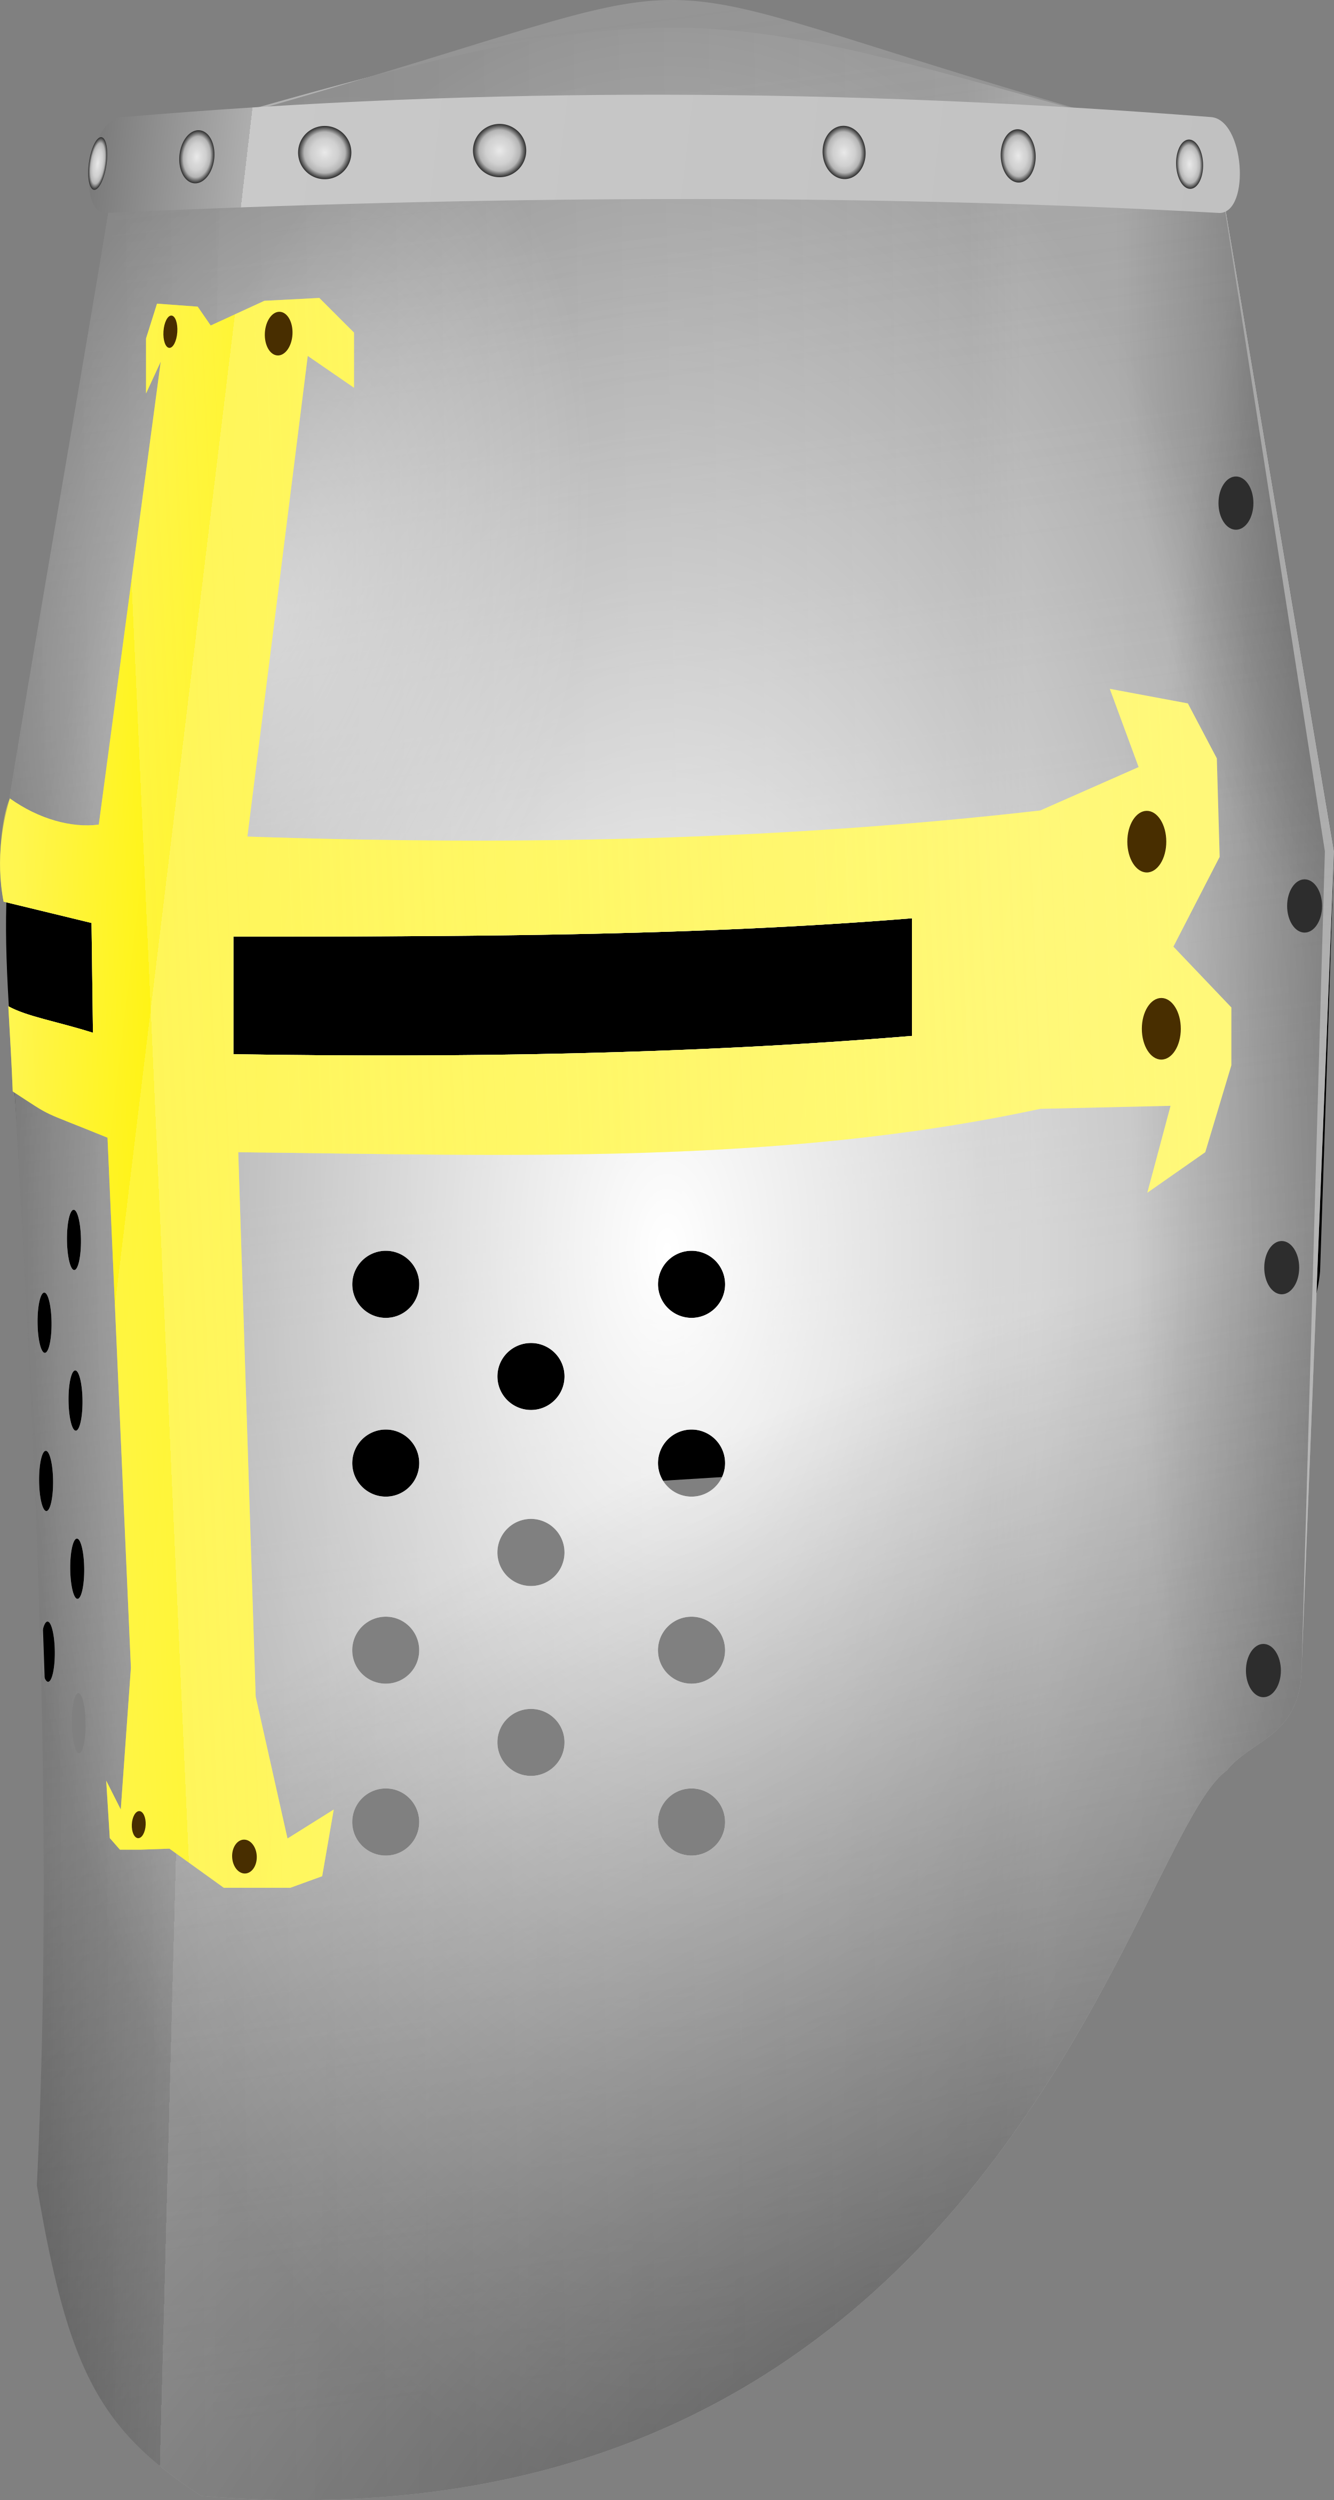
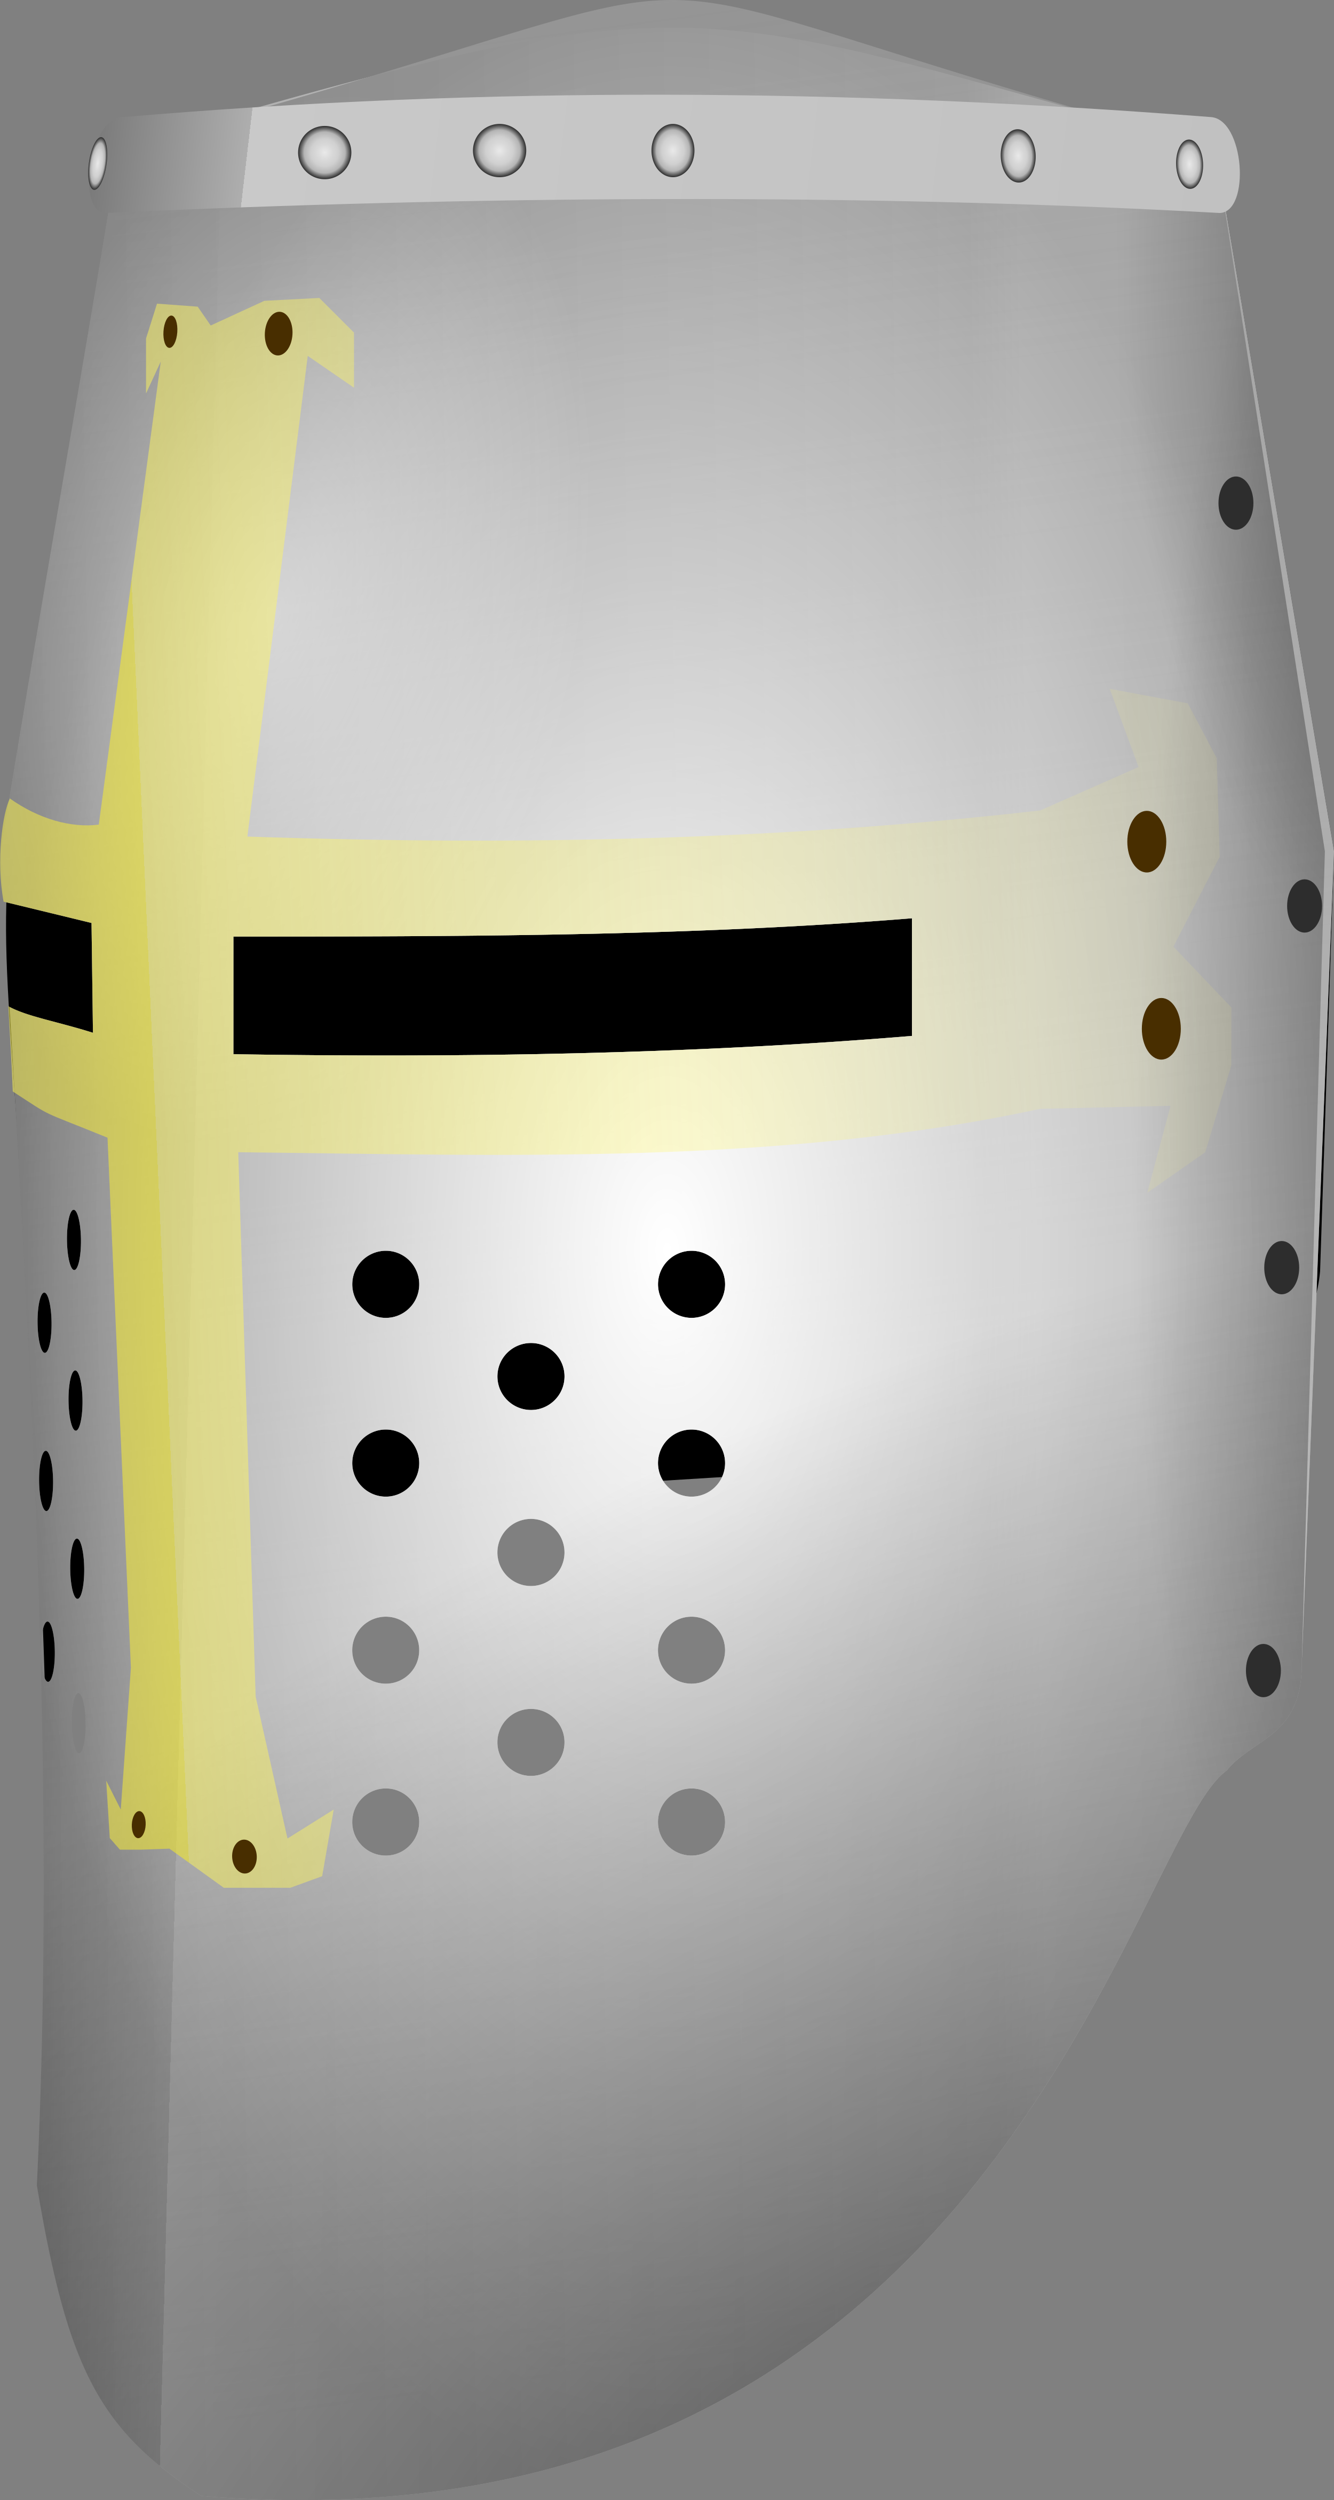
<svg xmlns="http://www.w3.org/2000/svg" xmlns:xlink="http://www.w3.org/1999/xlink" viewBox="0 0 292.07 547.25">
  <rect x="0" y="0" width="292.07" height="547.25" fill="#808080" stroke="none" />
  <defs>
    <radialGradient id="j" gradientUnits="userSpaceOnUse" cy="519.44" cx="222.51" gradientTransform="matrix(.015 1.074 -.474 .006 718.15 -285.6)" r="146">
      <stop offset="0" stop-opacity=".502" />
      <stop offset="1" stop-opacity="0" />
    </radialGradient>
    <radialGradient id="p" gradientUnits="userSpaceOnUse" cy="147.12" cx="221.06" r="2.697">
      <stop offset="0" stop-color="#fffdd2" />
      <stop offset=".386" stop-color="#ffdd71" />
      <stop offset=".605" stop-color="#ffef6e" />
      <stop offset=".837" stop-color="#ffdb48" />
      <stop offset="1" stop-color="#482e00" />
    </radialGradient>
    <radialGradient id="m" xlink:href="#b" gradientUnits="userSpaceOnUse" cy="147.12" cx="221.06" r="2.697" />
    <radialGradient id="f" xlink:href="#a" gradientUnits="userSpaceOnUse" cy="167.63" cx="306.38" gradientTransform="matrix(1 0 0 1.874 0 -146.53)" r="146" />
    <radialGradient id="l" gradientUnits="userSpaceOnUse" cy="147.12" cx="221.06" r="2.697">
      <stop offset="0" stop-color="#e9e9e9" />
      <stop offset=".296" stop-color="#d9d9d9" />
      <stop offset=".515" stop-color="#d0d0d0" />
      <stop offset=".77" stop-color="#b5b5b5" />
      <stop offset="1" stop-color="#2d2d2d" />
    </radialGradient>
    <radialGradient id="g" gradientUnits="userSpaceOnUse" cy="76.627" cx="85.673" gradientTransform="matrix(.452 .098 -.17 .781 194.26 -39.465)" r="146">
      <stop offset="0" stop-color="#fff" stop-opacity=".502" />
      <stop offset="1" stop-color="#fff" stop-opacity="0" />
    </radialGradient>
    <radialGradient id="h" gradientUnits="userSpaceOnUse" cy="513.39" cx="435.78" gradientTransform="matrix(.752 1.309 -2.533 1.455 1335.5 -884.22)" r="146">
      <stop offset="0" stop-opacity=".502" />
      <stop offset="1" stop-opacity="0" />
    </radialGradient>
    <radialGradient id="i" gradientUnits="userSpaceOnUse" cy="470.89" cx="296.74" gradientTransform="matrix(-.11 1.953 -.561 -.032 789.24 -459.75)" r="146">
      <stop offset="0" stop-opacity=".502" />
      <stop offset="1" stop-opacity="0" />
    </radialGradient>
    <linearGradient id="d" y2="402.81" gradientUnits="userSpaceOnUse" x2="373.78" y1="-110.51" x1="305.19">
      <stop offset="0" stop-color="#959595" />
      <stop offset="1" stop-color="#959595" stop-opacity="0" />
    </linearGradient>
    <linearGradient id="k" y2="-35.35" gradientUnits="userSpaceOnUse" x2="512.24" y1="-75.762" x1="167.26">
      <stop offset="0" stop-color="#656565" />
      <stop offset=".136" stop-color="#aeaeae" />
      <stop offset=".136" stop-color="#c9c9c9" />
      <stop offset="1" stop-color="#bebebe" />
    </linearGradient>
    <linearGradient id="a">
      <stop offset="0" stop-color="#fff" />
      <stop offset="1" stop-color="#fff" stop-opacity="0" />
    </linearGradient>
    <linearGradient id="e" y2="171.73" gradientUnits="userSpaceOnUse" x2="169.11" gradientTransform="translate(304.38 -6.019)" y1="176.68" x1="-144.5">
      <stop offset="0" stop-color="#656565" />
      <stop offset=".689" stop-color="#aeaeae" />
      <stop offset=".726" stop-color="#c9c9c9" />
      <stop offset="1" stop-color="#bebebe" />
    </linearGradient>
    <linearGradient id="b">
      <stop offset="0" stop-color="#e9e9e9" />
      <stop offset=".296" stop-color="#d9d9d9" />
      <stop offset=".515" stop-color="#d0d0d0" />
      <stop offset=".77" stop-color="#b5b5b5" />
      <stop offset="1" stop-color="#2d2d2d" />
    </linearGradient>
    <linearGradient id="n" y2="158.58" gradientUnits="userSpaceOnUse" x2="381.9" y1="131.5" x1="158.43">
      <stop offset="0" stop-color="#fff659" />
      <stop offset=".145" stop-color="#fff316" />
      <stop offset=".145" stop-color="#fff659" />
      <stop offset="1" stop-color="#fff879" />
    </linearGradient>
    <linearGradient id="o" y2="158.15" gradientUnits="userSpaceOnUse" x2="425.61" y1="170.19" x1="156.72">
      <stop offset="0" stop-color="#fff659" />
      <stop offset=".145" stop-color="#fff316" />
      <stop offset=".145" stop-color="#fff659" />
      <stop offset="1" stop-color="#fff879" stop-opacity=".2" />
    </linearGradient>
    <linearGradient id="c" y2="184.42" gradientUnits="userSpaceOnUse" x2="147.64" gradientTransform="translate(304.38 -6.019)" y1="176.68" x1="-144.5">
      <stop offset="0" stop-color="#656565" />
      <stop offset=".145" stop-color="#aeaeae" />
      <stop offset=".145" stop-color="#c9c9c9" />
      <stop offset="1" stop-color="#bebebe" />
    </linearGradient>
  </defs>
  <path d="M289.02 278.34l3.057-92-26-154c-120.58-1.98-111.62-1.693-240 0-8.667 52.667-15.333 101.33-24 154-2.974 32.57 3.47 47.114 8 190 26.975-87.603 271.71-20.945 278.94-98z" />
  <path d="M306.41-99.938c-27.611.16-58.642 8.157-120.03 26.281-8.667 52.667-17.333 101.33-26 154 .218 3.641.436 7.342.656 11l19.312 4.687.313 24.031c-7.74-2.442-14.222-3.51-18.25-5.656 5.115 85.162 10.012 173.88 5.969 257.94 6.778 40.33 13.689 53.48 36 68 173.83 14.253 203.54-143.85 224.5-158.78 5.823-7.229 16.396-7.318 16.438-23.219l7.062-178-26-154c-61.78-16.579-88.68-26.46-119.97-26.278zm53.56 194.94v25.75c-48.857 4.062-99.705 4.786-148.56 4v-25.75c48.857-.007 99.705-.035 148.56-4zm-183.53 63.81c.843 0 1.558 2.952 1.594 6.594s-.625 6.593-1.469 6.594c-.843 0-1.557-2.953-1.594-6.594s.625-6.593 1.469-6.594zm68.344 8.969c4.052 0 7.313 3.292 7.313 7.344 0 4.051-3.261 7.343-7.313 7.343s-7.344-3.291-7.344-7.343a7.349 7.349 0 017.344-7.344zm66.938 0a7.349 7.349 0 017.344 7.344 7.349 7.349 0 01-7.344 7.343 7.349 7.349 0 01-7.344-7.343 7.349 7.349 0 017.344-7.344zm-141.72 9.16c.843-.001 1.558 2.952 1.594 6.594s-.625 6.592-1.469 6.593c-.843.001-1.557-2.952-1.594-6.593s.625-6.593 1.469-6.594zm106.56 11.03c4.052 0 7.344 3.261 7.344 7.313s-3.292 7.344-7.344 7.344a7.349 7.349 0 01-7.344-7.344c0-4.052 3.292-7.312 7.344-7.312zm-99.781 6c.843 0 1.558 2.953 1.594 6.595s-.625 6.592-1.469 6.593c-.843.001-1.558-2.952-1.594-6.593s.625-6.593 1.469-6.594zm68 12.939c4.052 0 7.313 3.292 7.313 7.344 0 4.051-3.261 7.343-7.313 7.343s-7.344-3.291-7.344-7.343a7.349 7.349 0 017.344-7.344zm66.938 0a7.349 7.349 0 017.344 7.344 7.349 7.349 0 01-7.344 7.343 7.349 7.349 0 01-7.344-7.343 7.349 7.349 0 017.344-7.344zm-141.38 4.656c.843 0 1.558 2.952 1.594 6.594s-.625 6.593-1.469 6.594c-.843 0-1.558-2.953-1.594-6.594s.625-6.593 1.469-6.594zm106.22 14.906a7.349 7.349 0 017.344 7.344 7.349 7.349 0 01-7.344 7.344 7.349 7.349 0 01-7.344-7.344 7.349 7.349 0 017.344-7.344zm-99.406 4.313c.843-.001 1.557 2.952 1.594 6.593s-.625 6.593-1.469 6.594c-.843 0-1.558-2.952-1.594-6.594s.625-6.593 1.469-6.593zm67.625 17.094c4.052 0 7.312 3.291 7.312 7.343s-3.26 7.313-7.312 7.313-7.344-3.26-7.344-7.313 3.292-7.343 7.344-7.343zm66.938 0a7.349 7.349 0 017.344 7.343c0 4.052-3.292 7.313-7.344 7.313-4.052 0-7.344-3.26-7.344-7.313s3.292-7.343 7.344-7.343zm-141 1.062c.843 0 1.557 2.952 1.594 6.594s-.625 6.593-1.469 6.594c-.843 0-1.558-2.953-1.594-6.594s.625-6.593 1.469-6.594zm6.75 15.656c.843 0 1.557 2.952 1.594 6.594s-.594 6.593-1.438 6.594c-.843 0-1.557-2.953-1.594-6.594s.595-6.593 1.438-6.594zm99.094 3.469c4.052 0 7.344 3.26 7.344 7.312s-3.292 7.344-7.344 7.344a7.349 7.349 0 01-7.344-7.344c0-4.052 3.292-7.312 7.344-7.312zm-31.781 17.406c4.052 0 7.312 3.292 7.312 7.344 0 4.051-3.26 7.343-7.312 7.343s-7.344-3.291-7.344-7.343a7.349 7.349 0 017.344-7.344zm66.938 0a7.349 7.349 0 017.344 7.344 7.349 7.349 0 01-7.344 7.343 7.349 7.349 0 01-7.344-7.343 7.349 7.349 0 017.344-7.344z" fill="url(#c)" transform="translate(-160.31 106)" />
  <path d="M307.38-106c-20.066.036-40.471 10.861-121 32.344-8.667 52.667-17.333 101.33-26 154 .218 3.641.436 7.342.656 11l19.312 4.688.313 24.03c-7.74-2.442-14.222-3.51-18.25-5.656 5.115 85.162 10.012 173.88 5.969 257.94 6.778 40.33 13.689 53.48 36 68 173.83 14.253 203.54-143.85 224.5-158.78 5.823-7.229 16.396-7.318 16.438-23.219l7.062-178-26-154c-79.21-21.622-98.94-32.38-119-32.34zm52.594 201v25.75c-48.857 4.062-99.705 4.786-148.56 4V99c48.857-.007 99.705-.035 148.56-4zm-183.53 63.81c.843 0 1.558 2.952 1.594 6.594s-.625 6.593-1.469 6.594c-.843 0-1.558-2.953-1.594-6.594s.625-6.593 1.469-6.594zm68.344 8.969c4.052 0 7.312 3.292 7.312 7.344 0 4.051-3.26 7.343-7.312 7.343s-7.344-3.291-7.344-7.343a7.349 7.349 0 017.344-7.344zm66.938 0a7.349 7.349 0 017.344 7.344 7.349 7.349 0 01-7.344 7.343 7.349 7.349 0 01-7.344-7.343 7.349 7.349 0 017.344-7.344zm-141.72 9.16c.843-.001 1.558 2.952 1.594 6.594s-.625 6.592-1.469 6.593c-.843.001-1.558-2.952-1.594-6.593s.625-6.593 1.469-6.594zm106.56 11.03c4.052 0 7.344 3.261 7.344 7.313s-3.292 7.344-7.344 7.344a7.349 7.349 0 01-7.344-7.344c0-4.052 3.292-7.312 7.344-7.312zm-99.781 6c.843 0 1.558 2.953 1.594 6.595s-.625 6.592-1.469 6.593c-.843.001-1.557-2.952-1.594-6.593s.625-6.593 1.469-6.594zm68 12.939c4.052 0 7.313 3.292 7.313 7.344 0 4.051-3.261 7.343-7.313 7.343s-7.344-3.291-7.344-7.343a7.349 7.349 0 017.344-7.344zm66.938 0a7.349 7.349 0 017.344 7.344 7.349 7.349 0 01-7.344 7.343 7.349 7.349 0 01-7.344-7.343 7.349 7.349 0 017.344-7.344zm-141.38 4.656c.843 0 1.558 2.952 1.594 6.594s-.625 6.593-1.469 6.594c-.843 0-1.557-2.953-1.594-6.594s.625-6.593 1.469-6.594zm106.22 14.906a7.349 7.349 0 017.344 7.344 7.349 7.349 0 01-7.344 7.344 7.349 7.349 0 01-7.344-7.344 7.349 7.349 0 017.344-7.344zm-99.406 4.313c.843-.001 1.557 2.952 1.594 6.593s-.625 6.593-1.469 6.594c-.843 0-1.558-2.952-1.594-6.594s.625-6.593 1.469-6.594zm67.625 17.094c4.052 0 7.312 3.291 7.312 7.343s-3.26 7.313-7.312 7.313-7.344-3.26-7.344-7.313 3.292-7.344 7.344-7.344zm66.938 0a7.349 7.349 0 017.344 7.343c0 4.052-3.292 7.313-7.344 7.313-4.052 0-7.344-3.26-7.344-7.313s3.292-7.344 7.344-7.344zm-141 1.062c.843 0 1.557 2.952 1.594 6.594s-.625 6.593-1.469 6.594c-.843 0-1.558-2.953-1.594-6.594s.625-6.593 1.469-6.594zm6.75 15.656c.843 0 1.557 2.952 1.594 6.594s-.594 6.593-1.438 6.594c-.843 0-1.557-2.953-1.594-6.594s.595-6.593 1.438-6.594zm99.094 3.469c4.052 0 7.344 3.26 7.344 7.312s-3.292 7.344-7.344 7.344a7.349 7.349 0 01-7.344-7.344c0-4.052 3.292-7.312 7.344-7.312zm-31.781 17.406c4.052 0 7.312 3.292 7.312 7.344 0 4.051-3.26 7.343-7.312 7.343s-7.344-3.291-7.344-7.343a7.349 7.349 0 017.344-7.344zm66.938 0a7.349 7.349 0 017.344 7.344 7.349 7.349 0 01-7.344 7.343 7.349 7.349 0 01-7.344-7.343 7.349 7.349 0 017.344-7.344z" fill="url(#d)" transform="translate(-160.31 106)" />
  <path d="M306.41-99.938c-27.611.16-58.642 8.157-120.03 26.281-8.667 52.667-17.333 101.33-26 154 .218 3.641.436 7.342.656 11l19.312 4.687.313 24.031c-7.74-2.442-14.222-3.51-18.25-5.656 5.115 85.162 10.012 173.88 5.969 257.94 6.778 40.33 13.689 53.48 36 68 173.83 14.253 203.54-143.85 224.5-158.78 5.823-7.229 16.396-7.318 16.438-23.219l7.062-178-26-154c-61.78-16.579-88.68-26.46-119.97-26.278zm53.562 194.94v25.75c-48.857 4.062-99.705 4.786-148.56 4v-25.75c48.857-.007 99.705-.035 148.56-4zm-183.53 63.808c.843 0 1.558 2.952 1.594 6.594s-.625 6.593-1.469 6.594c-.843 0-1.557-2.953-1.594-6.594s.625-6.593 1.469-6.594zm68.344 8.969c4.052 0 7.313 3.292 7.313 7.344 0 4.051-3.261 7.343-7.313 7.343s-7.344-3.291-7.344-7.343a7.349 7.349 0 017.344-7.344zm66.938 0a7.349 7.349 0 017.344 7.344 7.349 7.349 0 01-7.344 7.343 7.349 7.349 0 01-7.344-7.343 7.349 7.349 0 017.344-7.344zm-141.72 9.16c.843-.001 1.558 2.952 1.594 6.594s-.625 6.592-1.469 6.593c-.843.001-1.557-2.952-1.594-6.593s.625-6.593 1.469-6.594zm106.56 11.03c4.052 0 7.344 3.261 7.344 7.313s-3.292 7.344-7.344 7.344a7.349 7.349 0 01-7.344-7.344c0-4.052 3.292-7.312 7.344-7.312zm-99.781 6c.843 0 1.558 2.953 1.594 6.595s-.625 6.592-1.469 6.593c-.843.001-1.557-2.952-1.594-6.593s.625-6.593 1.469-6.594zm68 12.939c4.052 0 7.313 3.292 7.313 7.344 0 4.051-3.261 7.343-7.313 7.343s-7.344-3.291-7.344-7.343a7.349 7.349 0 017.344-7.344zm66.938 0a7.349 7.349 0 017.344 7.344 7.349 7.349 0 01-7.344 7.343 7.349 7.349 0 01-7.344-7.343 7.349 7.349 0 017.344-7.344zm-141.38 4.656c.843 0 1.558 2.952 1.594 6.594s-.625 6.593-1.469 6.594c-.843 0-1.557-2.953-1.594-6.594s.625-6.593 1.469-6.594zm106.22 14.906a7.349 7.349 0 017.344 7.344 7.349 7.349 0 01-7.344 7.344 7.349 7.349 0 01-7.344-7.344 7.349 7.349 0 017.344-7.344zm-99.406 4.313c.843-.001 1.558 2.952 1.594 6.593s-.625 6.593-1.469 6.594c-.843 0-1.557-2.952-1.594-6.594s.625-6.593 1.469-6.594zm67.625 17.094c4.052 0 7.313 3.291 7.313 7.343s-3.261 7.313-7.313 7.313-7.344-3.26-7.344-7.313 3.292-7.344 7.344-7.344zm66.938 0a7.349 7.349 0 017.344 7.343c0 4.052-3.292 7.313-7.344 7.313-4.052 0-7.344-3.26-7.344-7.313s3.292-7.344 7.344-7.344zm-141 1.062c.843 0 1.558 2.952 1.594 6.594s-.625 6.593-1.469 6.594c-.843 0-1.557-2.953-1.594-6.594s.625-6.593 1.469-6.594zm6.75 15.656c.843 0 1.558 2.952 1.594 6.594s-.594 6.593-1.438 6.594c-.843 0-1.557-2.953-1.593-6.594s.594-6.593 1.437-6.594zm99.094 3.469c4.052 0 7.344 3.26 7.344 7.312s-3.292 7.344-7.344 7.344a7.349 7.349 0 01-7.344-7.344c0-4.052 3.292-7.312 7.344-7.312zm-31.781 17.406c4.052 0 7.313 3.292 7.313 7.344 0 4.051-3.261 7.343-7.313 7.343s-7.344-3.291-7.344-7.343a7.349 7.349 0 017.344-7.344zm66.938 0a7.349 7.349 0 017.344 7.344 7.349 7.349 0 01-7.344 7.343 7.349 7.349 0 01-7.344-7.343 7.349 7.349 0 017.344-7.344z" opacity=".3" fill="url(#e)" transform="translate(-160.31 106)" />
  <g transform="translate(-160.31 106)" fill="url(#f)">
    <path d="M306.41-99.938c-27.611.16-58.642 8.157-120.03 26.281-8.667 52.667-17.333 101.33-26 154 .218 3.641.436 7.342.656 11l19.312 4.687.313 24.031c-7.74-2.442-14.222-3.51-18.25-5.656 5.115 85.162 10.012 173.88 5.969 257.94 6.778 40.33 13.689 53.48 36 68 173.83 14.253 203.54-143.85 224.5-158.78 5.823-7.229 16.396-7.318 16.438-23.219l7.062-178-26-154c-61.78-16.579-88.68-26.46-119.97-26.278zm53.56 194.94v25.75c-48.857 4.062-99.705 4.786-148.56 4v-25.75c48.857-.007 99.705-.035 148.56-4zm-183.53 63.81c.843 0 1.558 2.952 1.594 6.594s-.625 6.593-1.469 6.594c-.843 0-1.557-2.953-1.594-6.594s.625-6.593 1.469-6.594zm68.344 8.969c4.052 0 7.313 3.292 7.313 7.344 0 4.051-3.261 7.343-7.313 7.343s-7.344-3.291-7.344-7.343a7.349 7.349 0 017.344-7.344zm66.938 0a7.349 7.349 0 017.344 7.344 7.349 7.349 0 01-7.344 7.343 7.349 7.349 0 01-7.344-7.343 7.349 7.349 0 017.344-7.344zm-141.72 9.16c.843-.001 1.558 2.952 1.594 6.594s-.625 6.592-1.469 6.593c-.843.001-1.557-2.952-1.594-6.593s.625-6.593 1.469-6.594zm106.56 11.03c4.052 0 7.344 3.261 7.344 7.313s-3.292 7.344-7.344 7.344a7.349 7.349 0 01-7.344-7.344c0-4.052 3.292-7.312 7.344-7.312zm-99.781 6c.843 0 1.558 2.953 1.594 6.595s-.625 6.592-1.469 6.593c-.843.001-1.558-2.952-1.594-6.593s.625-6.593 1.469-6.594zm68 12.939c4.052 0 7.313 3.292 7.313 7.344 0 4.051-3.261 7.343-7.313 7.343s-7.344-3.291-7.344-7.343a7.349 7.349 0 017.344-7.344zm66.938 0a7.349 7.349 0 017.344 7.344 7.349 7.349 0 01-7.344 7.343 7.349 7.349 0 01-7.344-7.343 7.349 7.349 0 017.344-7.344zm-141.38 4.656c.843 0 1.558 2.952 1.594 6.594s-.625 6.593-1.469 6.594c-.843 0-1.558-2.953-1.594-6.594s.625-6.593 1.469-6.594zm106.22 14.906a7.349 7.349 0 017.344 7.344 7.349 7.349 0 01-7.344 7.344 7.349 7.349 0 01-7.344-7.344 7.349 7.349 0 017.344-7.344zm-99.406 4.313c.843-.001 1.557 2.952 1.594 6.593s-.625 6.593-1.469 6.594c-.843 0-1.558-2.952-1.594-6.594s.625-6.593 1.469-6.593zm67.625 17.094c4.052 0 7.312 3.291 7.312 7.343s-3.26 7.313-7.312 7.313-7.344-3.26-7.344-7.313 3.292-7.343 7.344-7.343zm66.938 0a7.349 7.349 0 017.344 7.343c0 4.052-3.292 7.313-7.344 7.313-4.052 0-7.344-3.26-7.344-7.313s3.292-7.343 7.344-7.343zm-141 1.062c.843 0 1.557 2.952 1.594 6.594s-.625 6.593-1.469 6.594c-.843 0-1.558-2.953-1.594-6.594s.625-6.593 1.469-6.594zm6.75 15.656c.843 0 1.557 2.952 1.594 6.594s-.594 6.593-1.438 6.594c-.843 0-1.557-2.953-1.594-6.594s.595-6.593 1.438-6.594zm99.094 3.469c4.052 0 7.344 3.26 7.344 7.312s-3.292 7.344-7.344 7.344a7.349 7.349 0 01-7.344-7.344c0-4.052 3.292-7.312 7.344-7.312zm-31.781 17.406c4.052 0 7.312 3.292 7.312 7.344 0 4.051-3.26 7.343-7.312 7.343s-7.344-3.291-7.344-7.343a7.349 7.349 0 017.344-7.344zm66.938 0a7.349 7.349 0 017.344 7.344 7.349 7.349 0 01-7.344 7.343 7.349 7.349 0 01-7.344-7.343 7.349 7.349 0 017.344-7.344z" />
    <path d="M307.38-106c-20.066.036-40.471 10.861-121 32.344-8.667 52.667-17.333 101.33-26 154 .218 3.641.436 7.342.656 11l19.312 4.688.313 24.03c-7.74-2.442-14.222-3.51-18.25-5.656 5.115 85.162 10.012 173.88 5.969 257.94 6.778 40.33 13.689 53.48 36 68 173.83 14.253 203.54-143.85 224.5-158.78 5.823-7.229 16.396-7.318 16.438-23.219l7.062-178-26-154c-79.21-21.622-98.94-32.38-119-32.34zm52.594 201v25.75c-48.857 4.062-99.705 4.786-148.56 4V99c48.857-.007 99.705-.035 148.56-4zm-183.53 63.81c.843 0 1.558 2.952 1.594 6.594s-.625 6.593-1.469 6.594c-.843 0-1.558-2.953-1.594-6.594s.625-6.593 1.469-6.594zm68.344 8.969c4.052 0 7.312 3.292 7.312 7.344 0 4.051-3.26 7.343-7.312 7.343s-7.344-3.291-7.344-7.343a7.349 7.349 0 017.344-7.344zm66.938 0a7.349 7.349 0 017.344 7.344 7.349 7.349 0 01-7.344 7.343 7.349 7.349 0 01-7.344-7.343 7.349 7.349 0 017.344-7.344zm-141.72 9.16c.843-.001 1.558 2.952 1.594 6.594s-.625 6.592-1.469 6.593c-.843.001-1.558-2.952-1.594-6.593s.625-6.593 1.469-6.594zm106.56 11.03c4.052 0 7.344 3.261 7.344 7.313s-3.292 7.344-7.344 7.344a7.349 7.349 0 01-7.344-7.344c0-4.052 3.292-7.312 7.344-7.312zm-99.781 6c.843 0 1.558 2.953 1.594 6.595s-.625 6.592-1.469 6.593c-.843.001-1.557-2.952-1.594-6.593s.625-6.593 1.469-6.594zm68 12.939c4.052 0 7.313 3.292 7.313 7.344 0 4.051-3.261 7.343-7.313 7.343s-7.344-3.291-7.344-7.343a7.349 7.349 0 017.344-7.344zm66.938 0a7.349 7.349 0 017.344 7.344 7.349 7.349 0 01-7.344 7.343 7.349 7.349 0 01-7.344-7.343 7.349 7.349 0 017.344-7.344zm-141.38 4.656c.843 0 1.558 2.952 1.594 6.594s-.625 6.593-1.469 6.594c-.843 0-1.557-2.953-1.594-6.594s.625-6.593 1.469-6.594zm106.22 14.906a7.349 7.349 0 017.344 7.344 7.349 7.349 0 01-7.344 7.344 7.349 7.349 0 01-7.344-7.344 7.349 7.349 0 017.344-7.344zm-99.406 4.313c.843-.001 1.557 2.952 1.594 6.593s-.625 6.593-1.469 6.594c-.843 0-1.558-2.952-1.594-6.594s.625-6.593 1.469-6.594zm67.625 17.094c4.052 0 7.312 3.291 7.312 7.343s-3.26 7.313-7.312 7.313-7.344-3.26-7.344-7.313 3.292-7.344 7.344-7.344zm66.938 0a7.349 7.349 0 017.344 7.343c0 4.052-3.292 7.313-7.344 7.313-4.052 0-7.344-3.26-7.344-7.313s3.292-7.344 7.344-7.344zm-141 1.062c.843 0 1.557 2.952 1.594 6.594s-.625 6.593-1.469 6.594c-.843 0-1.558-2.953-1.594-6.594s.625-6.593 1.469-6.594zm6.75 15.656c.843 0 1.557 2.952 1.594 6.594s-.594 6.593-1.438 6.594c-.843 0-1.557-2.953-1.594-6.594s.595-6.593 1.438-6.594zm99.094 3.469c4.052 0 7.344 3.26 7.344 7.312s-3.292 7.344-7.344 7.344a7.349 7.349 0 01-7.344-7.344c0-4.052 3.292-7.312 7.344-7.312zm-31.781 17.406c4.052 0 7.312 3.292 7.312 7.344 0 4.051-3.26 7.343-7.312 7.343s-7.344-3.291-7.344-7.343a7.349 7.349 0 017.344-7.344zm66.938 0a7.349 7.349 0 017.344 7.344 7.349 7.349 0 01-7.344 7.343 7.349 7.349 0 01-7.344-7.343 7.349 7.349 0 017.344-7.344z" fill="url(#g)" />
  </g>
  <path d="M307.38-106c-20.066.036-40.471 10.861-121 32.344-8.667 52.667-9.403 110.5-22 154 .218 3.641.436 7.342.656 11l15.312 4.688.313 24.03c-7.74-2.442-14.222-3.51-18.25-5.656 5.115 85.162 10.012 173.88 5.969 257.94 6.778 40.33 13.689 53.48 36 68 173.83 14.253 203.54-143.85 224.5-158.78 5.823-7.229 16.396-7.318 16.438-23.219l5.062-178-24-154c-79.208-21.626-98.934-32.38-119-32.344zm52.594 201v25.75c-48.857 4.062-99.705 4.786-148.56 4V99c48.857-.007 99.705-.035 148.56-4zm-183.53 63.81c.843 0 1.558 2.952 1.594 6.594s-.625 6.593-1.469 6.594c-.843 0-1.558-2.953-1.594-6.594s.625-6.593 1.469-6.594zm68.344 8.969c4.052 0 7.312 3.292 7.312 7.344 0 4.051-3.26 7.343-7.312 7.343s-7.344-3.291-7.344-7.343a7.349 7.349 0 017.344-7.344zm66.938 0a7.349 7.349 0 017.344 7.344 7.349 7.349 0 01-7.344 7.343 7.349 7.349 0 01-7.344-7.343 7.349 7.349 0 017.344-7.344zm-141.72 9.16c.843-.001 1.558 2.952 1.594 6.594s-.625 6.592-1.469 6.593c-.843.001-1.558-2.952-1.594-6.593s.625-6.593 1.469-6.594zm106.56 11.03c4.052 0 7.344 3.261 7.344 7.313s-3.292 7.344-7.344 7.344a7.349 7.349 0 01-7.344-7.344c0-4.052 3.292-7.312 7.344-7.312zm-99.781 6c.843 0 1.558 2.953 1.594 6.595s-.625 6.592-1.469 6.593c-.843.001-1.557-2.952-1.594-6.593s.625-6.593 1.469-6.594zm68 12.939c4.052 0 7.313 3.292 7.313 7.344 0 4.051-3.261 7.343-7.313 7.343s-7.344-3.291-7.344-7.343a7.349 7.349 0 017.344-7.344zm66.938 0a7.349 7.349 0 017.344 7.344 7.349 7.349 0 01-7.344 7.343 7.349 7.349 0 01-7.344-7.343 7.349 7.349 0 017.344-7.344zm-141.38 4.656c.843 0 1.558 2.952 1.594 6.594s-.625 6.593-1.469 6.594c-.843 0-1.557-2.953-1.594-6.594s.625-6.593 1.469-6.594zm106.22 14.906a7.349 7.349 0 017.344 7.344 7.349 7.349 0 01-7.344 7.344 7.349 7.349 0 01-7.344-7.344 7.349 7.349 0 017.344-7.344zm-99.406 4.313c.843-.001 1.557 2.952 1.594 6.593s-.625 6.593-1.469 6.594c-.843 0-1.558-2.952-1.594-6.594s.625-6.593 1.469-6.594zm67.625 17.094c4.052 0 7.312 3.291 7.312 7.343s-3.26 7.313-7.312 7.313-7.344-3.26-7.344-7.313 3.292-7.344 7.344-7.344zm66.938 0a7.349 7.349 0 017.344 7.343c0 4.052-3.292 7.313-7.344 7.313-4.052 0-7.344-3.26-7.344-7.313s3.292-7.344 7.344-7.344zm-141 1.062c.843 0 1.557 2.952 1.594 6.594s-.625 6.593-1.469 6.594c-.843 0-1.558-2.953-1.594-6.594s.625-6.593 1.469-6.594zm6.75 15.656c.843 0 1.557 2.952 1.594 6.594s-.594 6.593-1.438 6.594c-.843 0-1.557-2.953-1.594-6.594s.595-6.593 1.438-6.594zm99.094 3.469c4.052 0 7.344 3.26 7.344 7.312s-3.292 7.344-7.344 7.344a7.349 7.349 0 01-7.344-7.344c0-4.052 3.292-7.312 7.344-7.312zm-31.781 17.406c4.052 0 7.312 3.292 7.312 7.344 0 4.051-3.26 7.343-7.312 7.343s-7.344-3.291-7.344-7.343a7.349 7.349 0 017.344-7.344zm66.938 0a7.349 7.349 0 017.344 7.344 7.349 7.349 0 01-7.344 7.343 7.349 7.349 0 01-7.344-7.343 7.349 7.349 0 017.344-7.344z" fill="url(#h)" transform="translate(-160.31 106)" />
  <path d="M307.38-106c-20.066.036-40.471 10.861-121 32.344-8.667 52.667-9.403 110.5-22 154 .218 3.641.436 7.342.656 11l15.312 4.688.313 24.03c-7.74-2.442-14.222-3.51-18.25-5.656 5.115 85.162 10.012 173.88 5.969 257.94 6.778 40.33 13.689 53.48 36 68 173.83 14.253 203.54-143.85 224.5-158.78 5.823-7.229 16.396-7.318 16.438-23.219l5.062-178-24-154c-79.208-21.626-98.934-32.38-119-32.344zm52.594 201v25.75c-48.857 4.062-99.705 4.786-148.56 4V99c48.857-.007 99.705-.035 148.56-4zm-183.53 63.81c.843 0 1.558 2.952 1.594 6.594s-.625 6.593-1.469 6.594c-.843 0-1.558-2.953-1.594-6.594s.625-6.593 1.469-6.594zm68.344 8.969c4.052 0 7.312 3.292 7.312 7.344 0 4.051-3.26 7.343-7.312 7.343s-7.344-3.291-7.344-7.343a7.349 7.349 0 017.344-7.344zm66.938 0a7.349 7.349 0 017.344 7.344 7.349 7.349 0 01-7.344 7.343 7.349 7.349 0 01-7.344-7.343 7.349 7.349 0 017.344-7.344zm-141.72 9.16c.843-.001 1.558 2.952 1.594 6.594s-.625 6.592-1.469 6.593c-.843.001-1.558-2.952-1.594-6.593s.625-6.593 1.469-6.594zm106.56 11.03c4.052 0 7.344 3.261 7.344 7.313s-3.292 7.344-7.344 7.344a7.349 7.349 0 01-7.344-7.344c0-4.052 3.292-7.312 7.344-7.312zm-99.781 6c.843 0 1.558 2.953 1.594 6.595s-.625 6.592-1.469 6.593c-.843.001-1.557-2.952-1.594-6.593s.625-6.593 1.469-6.594zm68 12.939c4.052 0 7.313 3.292 7.313 7.344 0 4.051-3.261 7.343-7.313 7.343s-7.344-3.291-7.344-7.343a7.349 7.349 0 017.344-7.344zm66.938 0a7.349 7.349 0 017.344 7.344 7.349 7.349 0 01-7.344 7.343 7.349 7.349 0 01-7.344-7.343 7.349 7.349 0 017.344-7.344zm-141.38 4.656c.843 0 1.558 2.952 1.594 6.594s-.625 6.593-1.469 6.594c-.843 0-1.557-2.953-1.594-6.594s.625-6.593 1.469-6.594zm106.22 14.906a7.349 7.349 0 017.344 7.344 7.349 7.349 0 01-7.344 7.344 7.349 7.349 0 01-7.344-7.344 7.349 7.349 0 017.344-7.344zm-99.406 4.313c.843-.001 1.557 2.952 1.594 6.593s-.625 6.593-1.469 6.594c-.843 0-1.558-2.952-1.594-6.594s.625-6.593 1.469-6.594zm67.625 17.094c4.052 0 7.312 3.291 7.312 7.343s-3.26 7.313-7.312 7.313-7.344-3.26-7.344-7.313 3.292-7.344 7.344-7.344zm66.938 0a7.349 7.349 0 017.344 7.343c0 4.052-3.292 7.313-7.344 7.313-4.052 0-7.344-3.26-7.344-7.313s3.292-7.344 7.344-7.344zm-141 1.062c.843 0 1.557 2.952 1.594 6.594s-.625 6.593-1.469 6.594c-.843 0-1.558-2.953-1.594-6.594s.625-6.593 1.469-6.594zm6.75 15.656c.843 0 1.557 2.952 1.594 6.594s-.594 6.593-1.438 6.594c-.843 0-1.557-2.953-1.594-6.594s.595-6.593 1.438-6.594zm99.094 3.469c4.052 0 7.344 3.26 7.344 7.312s-3.292 7.344-7.344 7.344a7.349 7.349 0 01-7.344-7.344c0-4.052 3.292-7.312 7.344-7.312zm-31.781 17.406c4.052 0 7.312 3.292 7.312 7.344 0 4.051-3.26 7.343-7.312 7.343s-7.344-3.291-7.344-7.343a7.349 7.349 0 017.344-7.344zm66.938 0a7.349 7.349 0 017.344 7.344 7.349 7.349 0 01-7.344 7.343 7.349 7.349 0 01-7.344-7.343 7.349 7.349 0 017.344-7.344z" fill="url(#i)" transform="translate(-160.31 106)" />
  <path d="M307.38-106c-20.066.036-40.471 10.861-121 32.344-8.667 52.667-9.403 110.5-22 154 .218 3.641.436 7.342.656 11l15.312 4.688.313 24.03c-7.74-2.442-14.222-3.51-18.25-5.656 5.115 85.162 10.012 173.88 5.969 257.94 6.778 40.33 13.689 53.48 36 68 173.83 14.253 203.54-143.85 224.5-158.78 5.823-7.229 16.396-7.318 16.438-23.219l5.062-178-24-154c-79.208-21.626-98.934-32.38-119-32.344zm52.594 201v25.75c-48.857 4.062-99.705 4.786-148.56 4V99c48.857-.007 99.705-.035 148.56-4zm-183.53 63.81c.843 0 1.558 2.952 1.594 6.594s-.625 6.593-1.469 6.594c-.843 0-1.558-2.953-1.594-6.594s.625-6.593 1.469-6.594zm68.344 8.969c4.052 0 7.312 3.292 7.312 7.344 0 4.051-3.26 7.343-7.312 7.343s-7.344-3.291-7.344-7.343a7.349 7.349 0 017.344-7.344zm66.938 0a7.349 7.349 0 017.344 7.344 7.349 7.349 0 01-7.344 7.343 7.349 7.349 0 01-7.344-7.343 7.349 7.349 0 017.344-7.344zm-141.72 9.16c.843-.001 1.558 2.952 1.594 6.594s-.625 6.592-1.469 6.593c-.843.001-1.558-2.952-1.594-6.593s.625-6.593 1.469-6.594zm106.56 11.03c4.052 0 7.344 3.261 7.344 7.313s-3.292 7.344-7.344 7.344a7.349 7.349 0 01-7.344-7.344c0-4.052 3.292-7.312 7.344-7.312zm-99.781 6c.843 0 1.558 2.953 1.594 6.595s-.625 6.592-1.469 6.593c-.843.001-1.557-2.952-1.594-6.593s.625-6.593 1.469-6.594zm68 12.939c4.052 0 7.313 3.292 7.313 7.344 0 4.051-3.261 7.343-7.313 7.343s-7.344-3.291-7.344-7.343a7.349 7.349 0 017.344-7.344zm66.938 0a7.349 7.349 0 017.344 7.344 7.349 7.349 0 01-7.344 7.343 7.349 7.349 0 01-7.344-7.343 7.349 7.349 0 017.344-7.344zm-141.38 4.656c.843 0 1.558 2.952 1.594 6.594s-.625 6.593-1.469 6.594c-.843 0-1.557-2.953-1.594-6.594s.625-6.593 1.469-6.594zm106.22 14.906a7.349 7.349 0 017.344 7.344 7.349 7.349 0 01-7.344 7.344 7.349 7.349 0 01-7.344-7.344 7.349 7.349 0 017.344-7.344zm-99.406 4.313c.843-.001 1.557 2.952 1.594 6.593s-.625 6.593-1.469 6.594c-.843 0-1.558-2.952-1.594-6.594s.625-6.593 1.469-6.594zm67.625 17.094c4.052 0 7.312 3.291 7.312 7.343s-3.26 7.313-7.312 7.313-7.344-3.26-7.344-7.313 3.292-7.344 7.344-7.344zm66.938 0a7.349 7.349 0 017.344 7.343c0 4.052-3.292 7.313-7.344 7.313-4.052 0-7.344-3.26-7.344-7.313s3.292-7.344 7.344-7.344zm-141 1.062c.843 0 1.557 2.952 1.594 6.594s-.625 6.593-1.469 6.594c-.843 0-1.558-2.953-1.594-6.594s.625-6.593 1.469-6.594zm6.75 15.656c.843 0 1.557 2.952 1.594 6.594s-.594 6.593-1.438 6.594c-.843 0-1.557-2.953-1.594-6.594s.595-6.593 1.438-6.594zm99.094 3.469c4.052 0 7.344 3.26 7.344 7.312s-3.292 7.344-7.344 7.344a7.349 7.349 0 01-7.344-7.344c0-4.052 3.292-7.312 7.344-7.312zm-31.781 17.406c4.052 0 7.312 3.292 7.312 7.344 0 4.051-3.26 7.343-7.312 7.343s-7.344-3.291-7.344-7.343a7.349 7.349 0 017.344-7.344zm66.938 0a7.349 7.349 0 017.344 7.344 7.349 7.349 0 01-7.344 7.343 7.349 7.349 0 01-7.344-7.343 7.349 7.349 0 017.344-7.344z" fill="url(#j)" transform="translate(-160.31 106)" />
  <path d="M187.38-80.377c-7.518-.337-10.527 20.725-4 21 80-3.699 164-4.439 244 0 6.772-.256 5.401-20.577-2-21-80-6.22-158-6.817-238 0z" fill="url(#k)" transform="translate(-160.31 106)" />
  <g>
    <g fill="url(#l)" transform="translate(-160.31 106)">
      <path d="M434.739 4.125c0 3.22-1.713 5.83-3.826 5.83s-3.825-2.61-3.825-5.83 1.712-5.83 3.825-5.83 3.826 2.61 3.826 5.83zM449.769 92.305c0 3.22-1.713 5.83-3.826 5.83s-3.825-2.61-3.825-5.83 1.712-5.83 3.825-5.83 3.826 2.61 3.826 5.83zM440.749 259.668c0 3.22-1.713 5.83-3.826 5.83s-3.825-2.61-3.825-5.83 1.712-5.83 3.825-5.83 3.826 2.61 3.826 5.83zM444.759 171.475c0 3.22-1.713 5.83-3.826 5.83s-3.825-2.61-3.825-5.83 1.712-5.83 3.825-5.83 3.826 2.61 3.826 5.83z" />
    </g>
    <path d="M223.76 147.12a2.697 2.697 0 11-5.395 0 2.697 2.697 0 015.395 0z" transform="matrix(1.417 -.05 .076 2.16 -101.501 -272.6)" fill="url(#l)" />
    <path d="M223.76 147.12a2.697 2.697 0 11-5.395 0 2.697 2.697 0 015.395 0z" transform="matrix(1.093 -.03 .065 1.998 9.27 -251.37)" fill="url(#l)" />
-     <path d="M223.76 147.12a2.697 2.697 0 11-5.395 0 2.697 2.697 0 015.395 0z" transform="matrix(1.739 -.124 .153 2.156 -222.128 -256.41)" fill="url(#m)" />
    <path d="M223.76 147.12a2.697 2.697 0 11-5.395 0 2.697 2.697 0 015.395 0z" transform="translate(-406.62 -284.53) scale(2.161)" fill="url(#l)" />
    <path d="M223.76 147.12a2.697 2.697 0 11-5.395 0 2.697 2.697 0 015.395 0z" transform="translate(-368.33 -284.97) scale(2.161)" fill="url(#l)" />
    <path d="M223.76 147.12a2.697 2.697 0 11-5.395 0 2.697 2.697 0 015.395 0z" transform="matrix(-.688 -.228 -.349 2.124 224.83 -226.29)" fill="url(#l)" />
    <path d="M223.76 147.12a2.697 2.697 0 11-5.395 0 2.697 2.697 0 015.395 0z" transform="matrix(1.743 0 0 2.161 -237.971 -284.97)" fill="url(#m)" />
-     <path d="M223.76 147.12a2.697 2.697 0 11-5.395 0 2.697 2.697 0 015.395 0z" transform="matrix(-1.41 -.153 -.232 2.149 388.93 -248.02)" fill="url(#l)" />
  </g>
  <g>
-     <path d="M230.22-40.781l-12.031.625-11.75 5.406-2.844-4.125-8.906-.656-2.406 7.625v12.03l3.22-6.968-13.56 101.34c-5.973.794-13.2-1.237-19.47-5.719-1.374 4.62-3.233 13.065-1.374 22.594l19.25 4.656.312 24.031c-7.923-2.5-14.527-3.563-18.53-5.812.369 6.51.748 12.902.968 18.656 9.293 6.04 5.237 3.8 20.75 10.125l5.125 116.03-2.219 31.03-3.187-6.312.781 12.562 2.219 2.532h4.625l6.219-.22 11.906 8.563h14.562l6.968-2.53 2.532-14.595-10.125 6.344-6.97-31.062-3.812-119.16c59.007.649 118.22 2.879 175.59-9.5l28.531-.656-5.093 19.03 12.688-8.874 5.718-19.031v-12.656L417.22 101.21l10.125-19.656-.62-21.555-6.34-12.031-17.094-3.188 6.313 17.125-21.531 9.5c-55.85 6.383-112.69 7.78-173.6 5.718l13.219-105.22 10.125 6.969V-33.19zm129.75 135.78v25.75c-48.857 4.062-99.705 4.786-148.56 4v-25.75c48.857-.007 99.705-.035 148.56-4z" fill="url(#n)" transform="translate(-160.31 106)" />
    <path d="M230.22-40.781l-12.031.625-11.75 5.406-2.844-4.125-8.906-.656-2.406 7.625v12.03l3.219-6.968-13.562 101.34c-5.973.794-13.2-1.237-19.47-5.719-1.58 3.176-3.054 13.536-1.374 22.594l19.25 4.657.312 24.03c-7.923-2.5-14.527-3.563-18.53-5.812.368 6.51.747 12.902.968 18.656 9.293 6.04 5.236 3.8 20.75 10.125l5.125 116.03-2.219 31.031-3.187-6.312.78 12.562 2.22 2.53h4.625l6.218-.218 11.906 8.563h14.562l6.97-2.532 2.53-14.594-10.125 6.344-6.968-31.062-3.813-119.16c59.007.649 118.22 2.88 175.59-9.5l28.531-.656-5.094 19.03 12.688-8.874 5.72-19.031v-12.656l-12.689-13.312 10.125-19.656-.625-21.562-6.344-12.031-17.094-3.188 6.313 17.125-21.531 9.5c-55.84 6.384-112.69 7.78-173.59 5.72l13.219-105.22 10.125 6.968v-12.062zm129.75 135.78v25.75c-48.857 4.062-99.705 4.786-148.56 4v-25.75c48.857-.007 99.705-.035 148.56-4z" opacity=".5" fill="url(#o)" transform="translate(-160.31 106)" />
    <g fill="url(#p)" transform="translate(-160.31 106)">
      <path d="M415.66 78.23c0 3.724-1.91 6.743-4.265 6.743s-4.266-3.019-4.266-6.743 1.91-6.743 4.266-6.743 4.265 3.019 4.265 6.743zM418.84 119.19c0 3.724-1.91 6.743-4.266 6.743s-4.266-3.019-4.266-6.743 1.91-6.743 4.266-6.743 4.265 3.019 4.265 6.743zM199.126-33.297c-.133 1.952-.917 3.493-1.752 3.443s-1.405-1.674-1.273-3.626.918-3.494 1.753-3.443 1.404 1.673 1.272 3.626zM224.344-32.807c-.146 2.639-1.618 4.703-3.287 4.61s-2.904-2.305-2.758-4.944 1.618-4.703 3.287-4.61 2.904 2.305 2.758 4.944zM192.2 293.43c-.07 1.636-.806 2.945-1.642 2.925s-1.457-1.362-1.386-2.998.806-2.945 1.642-2.925 1.457 1.363 1.387 2.998zM216.526 300.307c.077 2.047-1.067 3.741-2.556 3.784s-2.757-1.583-2.834-3.63 1.067-3.742 2.555-3.785 2.757 1.583 2.835 3.63z" />
    </g>
  </g>
</svg>